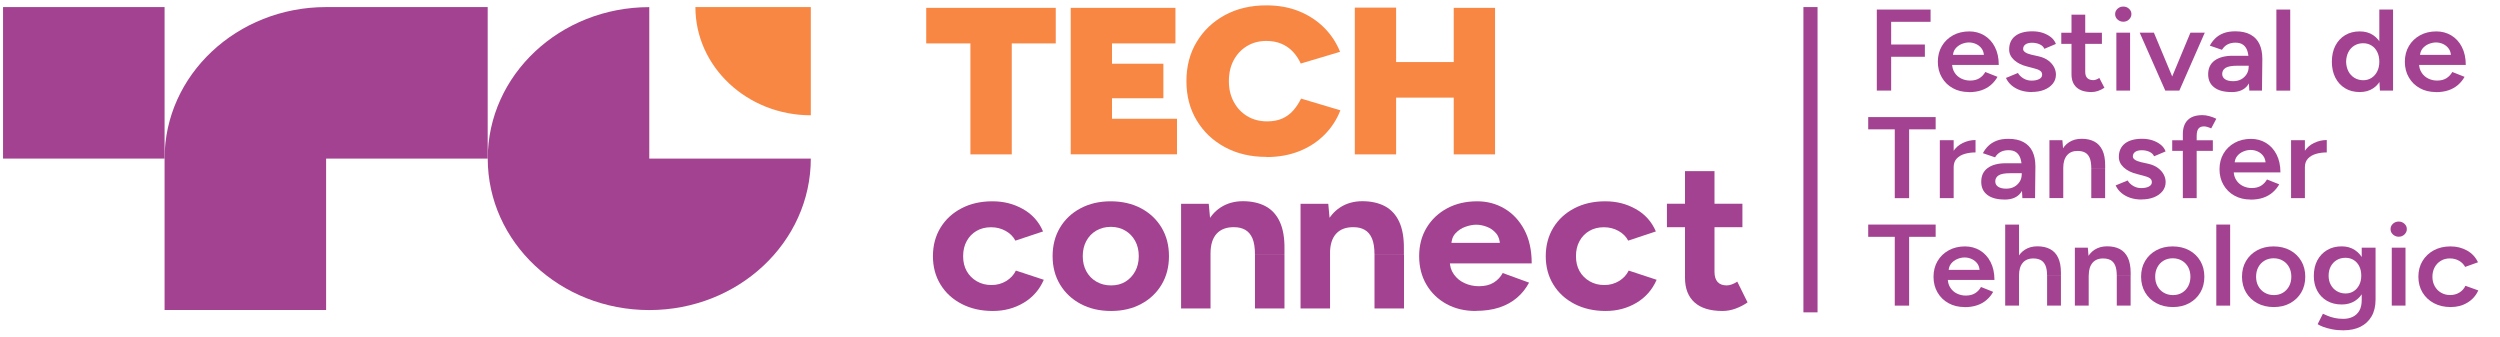
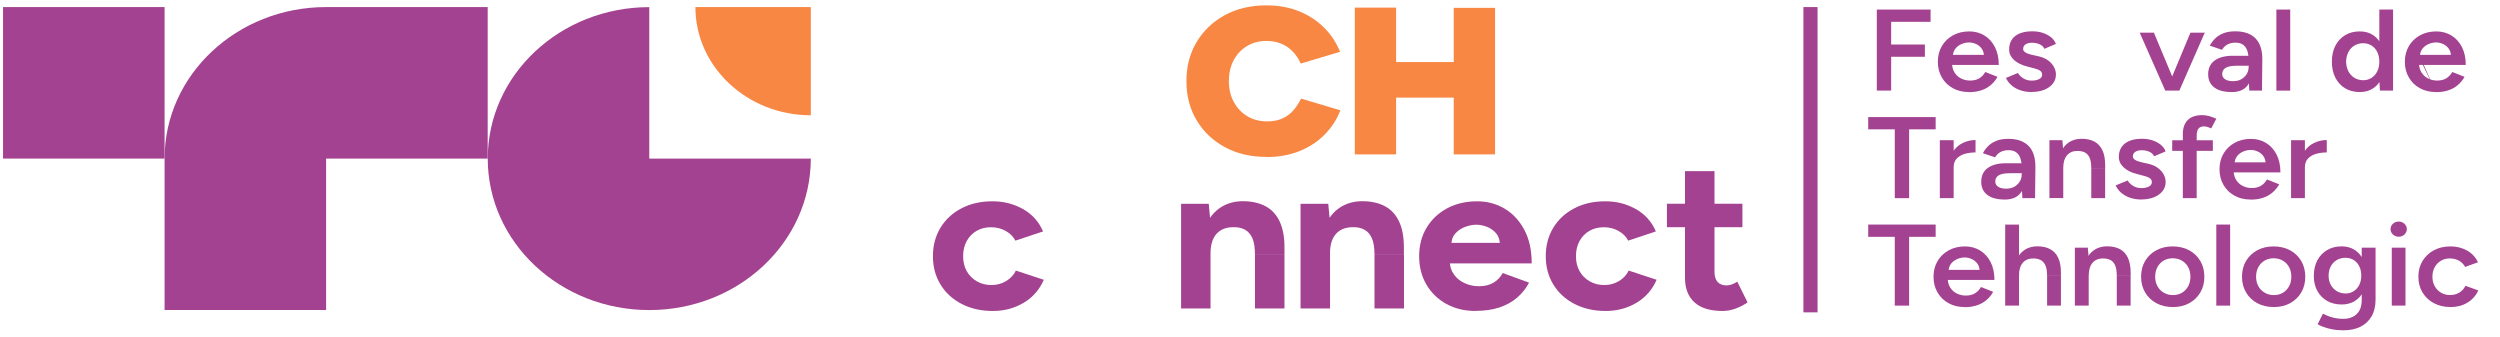
<svg xmlns="http://www.w3.org/2000/svg" width="267" height="36" viewBox="0 0 267 36" fill="none">
-   <path d="M103.64 16.488V4.637H98.92V0.838H112.755V4.637H108.056V16.488H103.646H103.64Z" fill="#F88744" />
-   <path d="M114.352 16.488V0.838H125.536V4.637H118.762V6.806H124.249V10.493H118.762V12.683H125.704V16.482H114.352V16.488Z" fill="#F88744" />
  <path d="M135.249 16.757C133.581 16.757 132.104 16.411 130.822 15.719C129.54 15.026 128.535 14.074 127.807 12.857C127.074 11.639 126.71 10.244 126.71 8.665C126.71 7.087 127.074 5.686 127.807 4.474C128.541 3.257 129.545 2.305 130.822 1.612C132.104 0.919 133.576 0.573 135.249 0.573C136.536 0.573 137.699 0.782 138.731 1.2C139.763 1.617 140.654 2.198 141.403 2.941C142.153 3.685 142.723 4.55 143.12 5.533L138.921 6.786C138.698 6.292 138.41 5.864 138.063 5.503C137.715 5.136 137.302 4.856 136.835 4.663C136.368 4.469 135.836 4.372 135.249 4.372C134.472 4.372 133.777 4.556 133.174 4.922C132.571 5.289 132.098 5.793 131.756 6.43C131.414 7.071 131.246 7.815 131.246 8.665C131.246 9.516 131.419 10.244 131.773 10.891C132.12 11.537 132.604 12.047 133.217 12.413C133.831 12.78 134.532 12.963 135.33 12.963C135.95 12.963 136.487 12.862 136.938 12.663C137.389 12.464 137.78 12.179 138.106 11.812C138.432 11.446 138.715 11.018 138.954 10.529L143.152 11.782C142.772 12.765 142.207 13.636 141.458 14.389C140.708 15.143 139.812 15.729 138.763 16.146C137.715 16.564 136.547 16.773 135.26 16.773L135.249 16.757Z" fill="#F88744" />
  <path d="M144.694 16.488V0.813H149.105V16.488H144.694ZM147.72 10.427V6.628H157.834V10.427H147.72ZM155.259 16.488V0.838H159.67V16.488H155.259Z" fill="#F88744" />
  <path d="M106.025 33.212C104.786 33.212 103.678 32.962 102.711 32.463C101.744 31.964 100.984 31.271 100.446 30.385C99.903 29.499 99.637 28.491 99.637 27.355C99.637 26.219 99.908 25.196 100.446 24.315C100.984 23.434 101.733 22.746 102.689 22.247C103.645 21.748 104.743 21.499 105.981 21.499C107.22 21.499 108.263 21.774 109.251 22.324C110.234 22.874 110.951 23.673 111.397 24.717L108.442 25.7C108.219 25.267 107.872 24.921 107.404 24.661C106.937 24.401 106.416 24.269 105.84 24.269C105.264 24.269 104.732 24.401 104.292 24.661C103.846 24.921 103.499 25.282 103.244 25.746C102.988 26.209 102.863 26.744 102.863 27.355C102.863 27.966 102.988 28.501 103.244 28.954C103.499 29.407 103.857 29.769 104.319 30.039C104.781 30.309 105.302 30.441 105.894 30.441C106.486 30.441 106.986 30.299 107.459 30.018C107.926 29.733 108.273 29.361 108.496 28.898L111.478 29.881C111.017 30.94 110.3 31.76 109.322 32.341C108.344 32.921 107.252 33.212 106.041 33.212H106.025Z" fill="#A34290" />
-   <path d="M118.665 33.212C117.442 33.212 116.362 32.962 115.422 32.463C114.482 31.964 113.749 31.276 113.216 30.395C112.684 29.514 112.418 28.501 112.418 27.355C112.418 26.209 112.679 25.196 113.206 24.315C113.732 23.434 114.46 22.746 115.4 22.247C116.34 21.748 117.41 21.499 118.621 21.499C119.833 21.499 120.924 21.748 121.864 22.247C122.804 22.746 123.532 23.439 124.059 24.315C124.585 25.196 124.846 26.209 124.846 27.355C124.846 28.501 124.585 29.514 124.059 30.395C123.532 31.276 122.809 31.964 121.875 32.463C120.941 32.962 119.876 33.212 118.665 33.212ZM118.665 30.482C119.251 30.482 119.767 30.349 120.202 30.08C120.636 29.81 120.984 29.443 121.239 28.974C121.495 28.506 121.62 27.966 121.62 27.355C121.62 26.744 121.495 26.204 121.239 25.736C120.984 25.267 120.631 24.895 120.18 24.631C119.729 24.366 119.213 24.228 118.643 24.228C118.073 24.228 117.535 24.361 117.079 24.631C116.622 24.9 116.269 25.267 116.019 25.736C115.764 26.204 115.639 26.744 115.639 27.355C115.639 27.966 115.764 28.506 116.019 28.974C116.275 29.443 116.633 29.815 117.095 30.08C117.557 30.349 118.078 30.482 118.67 30.482H118.665Z" fill="#A34290" />
  <path d="M126.139 32.942V21.763H129.094L129.284 23.821V32.942H126.134H126.139ZM134.032 27.218C134.032 26.459 133.939 25.868 133.76 25.45C133.576 25.033 133.32 24.732 132.983 24.544C132.652 24.355 132.261 24.264 131.816 24.264C131.006 24.248 130.382 24.478 129.942 24.956C129.502 25.435 129.284 26.143 129.284 27.08H128.236C128.236 25.888 128.421 24.88 128.795 24.05C129.17 23.225 129.692 22.588 130.371 22.15C131.05 21.712 131.837 21.488 132.744 21.488C133.652 21.488 134.488 21.667 135.156 22.023C135.824 22.38 136.335 22.935 136.683 23.688C137.03 24.442 137.199 25.415 137.182 26.606V27.212H134.032V27.218ZM134.032 32.942V27.218H137.182V32.942H134.032Z" fill="#A34290" />
  <path d="M138.898 32.942V21.763H141.859L142.049 23.821V32.942H138.898ZM146.796 27.218C146.796 26.459 146.704 25.868 146.519 25.45C146.335 25.033 146.079 24.732 145.743 24.544C145.411 24.355 145.02 24.264 144.575 24.264C143.765 24.248 143.141 24.478 142.701 24.956C142.261 25.435 142.044 26.143 142.044 27.08H140.995C140.995 25.888 141.18 24.88 141.555 24.05C141.929 23.225 142.451 22.588 143.13 22.15C143.803 21.712 144.597 21.488 145.504 21.488C146.411 21.488 147.242 21.667 147.91 22.023C148.578 22.38 149.089 22.935 149.436 23.688C149.784 24.442 149.952 25.415 149.936 26.606V27.212H146.786L146.796 27.218ZM146.796 32.942V27.218H149.947V32.942H146.796Z" fill="#A34290" />
  <path d="M157.6 33.212C156.422 33.212 155.384 32.962 154.477 32.463C153.57 31.964 152.858 31.276 152.342 30.395C151.826 29.514 151.565 28.501 151.565 27.355C151.565 26.209 151.832 25.196 152.364 24.315C152.896 23.434 153.63 22.746 154.558 22.247C155.487 21.748 156.557 21.499 157.769 21.499C158.817 21.499 159.784 21.753 160.664 22.267C161.544 22.782 162.255 23.536 162.788 24.524C163.32 25.517 163.586 26.718 163.586 28.134H154.548L154.835 27.864C154.835 28.414 154.982 28.898 155.275 29.305C155.569 29.718 155.949 30.029 156.422 30.242C156.889 30.456 157.394 30.568 157.937 30.568C158.589 30.568 159.121 30.436 159.534 30.176C159.947 29.917 160.267 29.575 160.49 29.158L163.304 30.186C162.972 30.813 162.538 31.353 162.006 31.806C161.473 32.259 160.843 32.605 160.11 32.845C159.377 33.084 158.545 33.201 157.606 33.201L157.6 33.212ZM154.998 26.209L154.711 25.939H160.457L160.197 26.209C160.197 25.674 160.061 25.247 159.789 24.926C159.518 24.605 159.192 24.371 158.801 24.223C158.41 24.075 158.035 23.999 157.665 23.999C157.296 23.999 156.91 24.075 156.498 24.223C156.085 24.371 155.732 24.605 155.438 24.926C155.145 25.247 154.998 25.674 154.998 26.209Z" fill="#A34290" />
  <path d="M171.474 33.212C170.235 33.212 169.127 32.962 168.16 32.463C167.194 31.964 166.433 31.271 165.895 30.385C165.352 29.499 165.086 28.491 165.086 27.355C165.086 26.219 165.358 25.196 165.895 24.315C166.433 23.434 167.183 22.746 168.139 22.247C169.095 21.748 170.192 21.499 171.43 21.499C172.669 21.499 173.712 21.774 174.7 22.324C175.684 22.874 176.401 23.673 176.846 24.717L173.891 25.7C173.668 25.267 173.321 24.921 172.854 24.661C172.386 24.401 171.865 24.269 171.289 24.269C170.713 24.269 170.181 24.401 169.741 24.661C169.296 24.921 168.948 25.282 168.693 25.746C168.437 26.209 168.313 26.744 168.313 27.355C168.313 27.966 168.437 28.501 168.693 28.954C168.948 29.407 169.307 29.769 169.768 30.039C170.23 30.309 170.751 30.441 171.344 30.441C171.936 30.441 172.435 30.299 172.908 30.018C173.375 29.733 173.723 29.361 173.945 28.898L176.928 29.881C176.466 30.94 175.749 31.76 174.771 32.341C173.793 32.921 172.701 33.212 171.49 33.212H171.474Z" fill="#A34290" />
  <path d="M178.029 24.264V21.758H186.09V24.264H178.029ZM183.966 33.212C182.646 33.212 181.647 32.906 180.973 32.295C180.3 31.684 179.958 30.813 179.958 29.677V18.275H183.108V29.03C183.108 29.509 183.222 29.871 183.439 30.115C183.662 30.36 183.988 30.482 184.417 30.482C184.575 30.482 184.749 30.446 184.944 30.38C185.14 30.314 185.335 30.212 185.542 30.079L186.639 32.295C186.259 32.565 185.83 32.784 185.362 32.957C184.895 33.13 184.428 33.212 183.966 33.212Z" fill="#A34290" />
  <path d="M200.443 9.679V1.021H206.185V2.33H201.975V4.754H205.577V6.063H201.975V9.674H200.443V9.679Z" fill="#A34290" />
  <path d="M210.274 9.831C209.633 9.831 209.063 9.694 208.563 9.419C208.064 9.144 207.673 8.762 207.39 8.273C207.102 7.784 206.961 7.224 206.961 6.593C206.961 5.961 207.108 5.396 207.395 4.912C207.683 4.423 208.085 4.046 208.591 3.766C209.096 3.491 209.677 3.354 210.323 3.354C210.91 3.354 211.442 3.496 211.92 3.782C212.393 4.067 212.773 4.474 213.05 5.014C213.327 5.549 213.468 6.19 213.468 6.934H208.281L208.482 6.761C208.482 7.138 208.569 7.469 208.743 7.744C208.916 8.019 209.15 8.232 209.443 8.38C209.737 8.528 210.057 8.604 210.405 8.604C210.807 8.604 211.144 8.518 211.41 8.35C211.676 8.181 211.882 7.957 212.029 7.688L213.333 8.207C213.148 8.538 212.914 8.823 212.626 9.073C212.339 9.322 212.002 9.511 211.611 9.643C211.22 9.775 210.774 9.842 210.269 9.842L210.274 9.831ZM208.574 6.032L208.362 5.859H212.083L211.888 6.032C211.888 5.696 211.806 5.416 211.649 5.197C211.491 4.978 211.29 4.815 211.046 4.703C210.801 4.591 210.551 4.535 210.285 4.535C210.019 4.535 209.758 4.591 209.492 4.703C209.231 4.815 209.009 4.978 208.835 5.197C208.661 5.416 208.569 5.696 208.569 6.032H208.574Z" fill="#A34290" />
  <path d="M217.005 9.831C216.565 9.831 216.163 9.77 215.793 9.648C215.424 9.526 215.109 9.348 214.843 9.124C214.577 8.9 214.376 8.63 214.234 8.324L215.516 7.794C215.647 8.024 215.842 8.217 216.103 8.375C216.364 8.533 216.652 8.609 216.967 8.609C217.309 8.609 217.586 8.553 217.792 8.441C217.999 8.329 218.102 8.176 218.102 7.978C218.102 7.779 218.02 7.642 217.863 7.54C217.705 7.438 217.483 7.351 217.189 7.285L216.57 7.122C215.945 6.975 215.457 6.735 215.103 6.409C214.75 6.083 214.577 5.712 214.577 5.289C214.577 4.673 214.788 4.194 215.218 3.853C215.641 3.517 216.255 3.344 217.059 3.344C217.466 3.344 217.836 3.4 218.173 3.512C218.509 3.624 218.803 3.781 219.052 3.98C219.297 4.184 219.471 4.418 219.569 4.693L218.341 5.213C218.254 5.009 218.086 4.846 217.841 4.734C217.597 4.622 217.32 4.566 217.021 4.566C216.722 4.566 216.489 4.627 216.32 4.744C216.152 4.861 216.07 5.029 216.07 5.243C216.07 5.365 216.146 5.482 216.293 5.584C216.445 5.686 216.657 5.773 216.939 5.839L217.716 6.012C218.145 6.109 218.498 6.267 218.77 6.475C219.042 6.684 219.243 6.919 219.378 7.178C219.509 7.438 219.574 7.698 219.574 7.963C219.574 8.334 219.46 8.66 219.237 8.94C219.014 9.22 218.705 9.439 218.319 9.592C217.934 9.745 217.494 9.821 216.999 9.821L217.005 9.831Z" fill="#A34290" />
-   <path d="M220.145 4.683V3.496H224.485V4.683H220.145ZM223.377 9.831C222.681 9.831 222.149 9.669 221.785 9.343C221.421 9.017 221.236 8.548 221.236 7.937V1.566H222.703V7.677C222.703 7.968 222.774 8.187 222.92 8.334C223.067 8.482 223.279 8.558 223.561 8.558C223.648 8.558 223.746 8.543 223.849 8.507C223.952 8.477 224.072 8.411 224.208 8.324L224.751 9.373C224.523 9.521 224.295 9.633 224.066 9.714C223.838 9.791 223.61 9.831 223.382 9.831H223.377Z" fill="#A34290" />
-   <path d="M226.766 2.32C226.527 2.32 226.326 2.238 226.152 2.081C225.978 1.923 225.896 1.729 225.896 1.505C225.896 1.281 225.983 1.093 226.152 0.935C226.326 0.777 226.527 0.701 226.766 0.701C227.005 0.701 227.206 0.777 227.379 0.935C227.553 1.093 227.635 1.281 227.635 1.505C227.635 1.729 227.548 1.918 227.379 2.081C227.211 2.244 227.005 2.32 226.766 2.32ZM226.027 9.679V3.491H227.493V9.679H226.027Z" fill="#A34290" />
  <path d="M231.254 9.679L228.521 3.491H230.037L232.623 9.679H231.248H231.254ZM231.362 9.679L233.937 3.491H235.469L232.753 9.679H231.368H231.362Z" fill="#A34290" />
  <path d="M238.325 9.831C237.532 9.831 236.918 9.669 236.484 9.338C236.049 9.006 235.832 8.543 235.832 7.937C235.832 7.295 236.06 6.801 236.522 6.465C236.984 6.129 237.63 5.956 238.456 5.956H240.221V7.02H238.928C238.342 7.02 237.923 7.097 237.69 7.25C237.451 7.402 237.331 7.616 237.331 7.901C237.331 8.141 237.434 8.329 237.641 8.467C237.847 8.604 238.135 8.67 238.505 8.67C238.836 8.67 239.129 8.599 239.374 8.462C239.618 8.319 239.808 8.136 239.949 7.906C240.091 7.677 240.156 7.418 240.156 7.127H240.59C240.59 7.968 240.411 8.63 240.047 9.113C239.689 9.597 239.113 9.837 238.32 9.837L238.325 9.831ZM240.226 9.679L240.161 8.518V6.501C240.161 6.078 240.112 5.727 240.02 5.442C239.928 5.156 239.776 4.938 239.569 4.785C239.363 4.632 239.086 4.556 238.744 4.556C238.428 4.556 238.151 4.617 237.912 4.739C237.673 4.861 237.472 5.055 237.304 5.319L236.011 4.876C236.153 4.606 236.337 4.352 236.571 4.118C236.804 3.883 237.098 3.695 237.456 3.552C237.815 3.41 238.244 3.344 238.744 3.344C239.385 3.344 239.922 3.461 240.351 3.695C240.781 3.929 241.101 4.265 241.307 4.703C241.514 5.141 241.617 5.666 241.617 6.287L241.579 9.679H240.221H240.226Z" fill="#A34290" />
  <path d="M243.117 9.679V1.021H244.595V9.679H243.117Z" fill="#A34290" />
  <path d="M252.025 9.831C251.428 9.831 250.906 9.699 250.461 9.429C250.015 9.159 249.668 8.782 249.418 8.299C249.168 7.81 249.043 7.244 249.043 6.593C249.043 5.941 249.168 5.36 249.418 4.881C249.668 4.398 250.015 4.026 250.461 3.756C250.906 3.486 251.428 3.354 252.025 3.354C252.579 3.354 253.057 3.486 253.459 3.756C253.861 4.026 254.165 4.398 254.377 4.881C254.589 5.365 254.692 5.936 254.692 6.593C254.692 7.25 254.589 7.815 254.377 8.299C254.165 8.788 253.861 9.164 253.459 9.429C253.057 9.699 252.579 9.831 252.025 9.831ZM252.394 8.569C252.731 8.569 253.025 8.482 253.285 8.314C253.546 8.146 253.747 7.912 253.894 7.616C254.04 7.321 254.111 6.975 254.111 6.588C254.111 6.2 254.04 5.859 253.894 5.559C253.747 5.258 253.546 5.029 253.285 4.866C253.025 4.703 252.726 4.617 252.384 4.617C252.041 4.617 251.721 4.698 251.449 4.866C251.178 5.029 250.966 5.263 250.808 5.559C250.656 5.854 250.575 6.2 250.564 6.588C250.575 6.975 250.656 7.316 250.808 7.616C250.96 7.912 251.178 8.146 251.455 8.314C251.732 8.482 252.047 8.569 252.4 8.569H252.394ZM254.176 9.679L254.111 8.528V1.021H255.578V9.679H254.176Z" fill="#A34290" />
-   <path d="M260.151 9.831C259.51 9.831 258.94 9.694 258.44 9.419C257.941 9.144 257.549 8.762 257.267 8.273C256.979 7.784 256.838 7.224 256.838 6.593C256.838 5.961 256.985 5.396 257.272 4.912C257.56 4.423 257.962 4.046 258.467 3.766C258.973 3.491 259.554 3.354 260.2 3.354C260.787 3.354 261.319 3.496 261.797 3.782C262.27 4.067 262.65 4.474 262.927 5.014C263.204 5.554 263.345 6.19 263.345 6.934H258.158L258.353 6.761C258.353 7.138 258.44 7.469 258.62 7.744C258.793 8.019 259.027 8.232 259.32 8.38C259.614 8.528 259.934 8.604 260.282 8.604C260.689 8.604 261.02 8.518 261.287 8.35C261.547 8.181 261.759 7.957 261.906 7.688L263.215 8.207C263.03 8.538 262.797 8.823 262.509 9.073C262.221 9.322 261.884 9.511 261.493 9.643C261.102 9.775 260.657 9.842 260.151 9.842V9.831ZM258.451 6.032L258.239 5.859H261.96L261.765 6.032C261.765 5.696 261.683 5.416 261.526 5.197C261.368 4.978 261.167 4.815 260.928 4.703C260.684 4.591 260.434 4.535 260.168 4.535C259.901 4.535 259.641 4.591 259.375 4.703C259.108 4.815 258.891 4.978 258.717 5.197C258.544 5.416 258.451 5.696 258.451 6.032Z" fill="#A34290" />
+   <path d="M260.151 9.831C259.51 9.831 258.94 9.694 258.44 9.419C257.941 9.144 257.549 8.762 257.267 8.273C256.979 7.784 256.838 7.224 256.838 6.593C256.838 5.961 256.985 5.396 257.272 4.912C257.56 4.423 257.962 4.046 258.467 3.766C258.973 3.491 259.554 3.354 260.2 3.354C260.787 3.354 261.319 3.496 261.797 3.782C262.27 4.067 262.65 4.474 262.927 5.014C263.204 5.554 263.345 6.19 263.345 6.934H258.158L258.353 6.761C258.353 7.138 258.44 7.469 258.62 7.744C258.793 8.019 259.027 8.232 259.32 8.38C259.614 8.528 259.934 8.604 260.282 8.604C260.689 8.604 261.02 8.518 261.287 8.35C261.547 8.181 261.759 7.957 261.906 7.688L263.215 8.207C263.03 8.538 262.797 8.823 262.509 9.073C262.221 9.322 261.884 9.511 261.493 9.643C261.102 9.775 260.657 9.842 260.151 9.842V9.831ZL258.239 5.859H261.96L261.765 6.032C261.765 5.696 261.683 5.416 261.526 5.197C261.368 4.978 261.167 4.815 260.928 4.703C260.684 4.591 260.434 4.535 260.168 4.535C259.901 4.535 259.641 4.591 259.375 4.703C259.108 4.815 258.891 4.978 258.717 5.197C258.544 5.416 258.451 5.696 258.451 6.032Z" fill="#A34290" />
  <path d="M202.361 21.163V13.814H199.525V12.505H206.728V13.814H203.893V21.163H202.361Z" fill="#A34290" />
  <path d="M207.174 21.163V14.975H208.651V21.163H207.174ZM208.152 17.873C208.152 17.206 208.287 16.655 208.559 16.228C208.831 15.8 209.184 15.479 209.624 15.27C210.058 15.062 210.514 14.955 210.987 14.955V16.279C210.58 16.279 210.199 16.33 209.846 16.431C209.488 16.533 209.2 16.701 208.983 16.93C208.765 17.16 208.651 17.465 208.651 17.847L208.152 17.873Z" fill="#A34290" />
  <path d="M214.089 21.31C213.296 21.31 212.682 21.147 212.248 20.816C211.813 20.485 211.596 20.022 211.596 19.416C211.596 18.774 211.824 18.28 212.286 17.944C212.747 17.608 213.394 17.435 214.219 17.435H215.985V18.499H214.692C214.105 18.499 213.687 18.575 213.453 18.728C213.214 18.881 213.095 19.095 213.095 19.38C213.095 19.619 213.198 19.808 213.405 19.945C213.611 20.083 213.899 20.149 214.268 20.149C214.6 20.149 214.893 20.078 215.137 19.94C215.382 19.798 215.572 19.614 215.713 19.385C215.854 19.156 215.92 18.896 215.92 18.606H216.354C216.354 19.446 216.175 20.108 215.811 20.592C215.452 21.076 214.877 21.315 214.084 21.315L214.089 21.31ZM215.99 21.163L215.925 20.001V17.985C215.925 17.562 215.876 17.211 215.784 16.925C215.691 16.64 215.539 16.421 215.333 16.268C215.126 16.116 214.849 16.039 214.507 16.039C214.192 16.039 213.915 16.1 213.676 16.223C213.437 16.345 213.236 16.538 213.068 16.803L211.775 16.36C211.916 16.09 212.101 15.836 212.334 15.601C212.568 15.367 212.861 15.179 213.22 15.036C213.578 14.893 214.007 14.827 214.507 14.827C215.148 14.827 215.686 14.944 216.115 15.179C216.544 15.413 216.865 15.749 217.071 16.187C217.277 16.625 217.381 17.149 217.381 17.771L217.343 21.163H215.985H215.99Z" fill="#A34290" />
  <path d="M218.879 21.163V14.975H220.264L220.356 16.111V21.157H218.879V21.163ZM223.349 17.995C223.349 17.501 223.29 17.119 223.17 16.849C223.051 16.579 222.882 16.396 222.67 16.284C222.453 16.177 222.203 16.121 221.91 16.121C221.416 16.111 221.035 16.263 220.764 16.579C220.492 16.895 220.356 17.343 220.356 17.929H219.802C219.802 17.277 219.906 16.717 220.107 16.253C220.307 15.785 220.601 15.433 220.976 15.189C221.356 14.944 221.801 14.822 222.323 14.822C222.844 14.822 223.3 14.919 223.675 15.118C224.05 15.316 224.333 15.622 224.534 16.039C224.735 16.457 224.832 16.997 224.832 17.664V17.985H223.355L223.349 17.995ZM223.349 21.163V17.995H224.827V21.163H223.349Z" fill="#A34290" />
  <path d="M228.721 21.31C228.281 21.31 227.88 21.249 227.51 21.127C227.141 21.005 226.826 20.826 226.56 20.602C226.293 20.378 226.092 20.108 225.951 19.803L227.233 19.273C227.363 19.502 227.559 19.696 227.82 19.854C228.08 20.012 228.368 20.088 228.683 20.088C229.026 20.088 229.303 20.032 229.509 19.92C229.715 19.808 229.819 19.655 229.819 19.456C229.819 19.258 229.737 19.12 229.58 19.018C229.422 18.917 229.199 18.83 228.906 18.764L228.287 18.601C227.662 18.453 227.173 18.214 226.82 17.888C226.467 17.562 226.293 17.19 226.293 16.768C226.293 16.151 226.505 15.673 226.934 15.332C227.363 14.995 227.977 14.822 228.776 14.822C229.178 14.822 229.553 14.878 229.889 14.99C230.226 15.102 230.519 15.26 230.769 15.459C231.014 15.662 231.188 15.897 231.285 16.172L230.058 16.691C229.971 16.488 229.802 16.325 229.558 16.212C229.314 16.1 229.037 16.044 228.738 16.044C228.439 16.044 228.205 16.105 228.037 16.223C227.869 16.34 227.787 16.508 227.787 16.722C227.787 16.844 227.863 16.961 228.01 17.063C228.162 17.165 228.374 17.251 228.656 17.318L229.433 17.491C229.862 17.587 230.215 17.745 230.487 17.954C230.758 18.163 230.959 18.397 231.095 18.657C231.226 18.917 231.291 19.176 231.291 19.441C231.291 19.813 231.177 20.139 230.954 20.419C230.731 20.699 230.422 20.918 230.036 21.071C229.65 21.224 229.21 21.3 228.716 21.3L228.721 21.31Z" fill="#A34290" />
  <path d="M231.992 16.116V14.98H236.332V16.116H231.992ZM233.127 21.163V14.323C233.127 13.671 233.301 13.172 233.649 12.821C233.997 12.469 234.523 12.296 235.224 12.296C235.452 12.296 235.697 12.332 235.958 12.403C236.218 12.475 236.468 12.566 236.702 12.683L236.158 13.712C235.99 13.636 235.843 13.585 235.718 13.549C235.594 13.513 235.479 13.498 235.382 13.498C235.116 13.498 234.92 13.58 234.795 13.738C234.67 13.895 234.605 14.16 234.605 14.522V21.163H233.127Z" fill="#A34290" />
  <path d="M240.356 21.31C239.715 21.31 239.145 21.173 238.645 20.898C238.146 20.623 237.755 20.241 237.472 19.752C237.184 19.263 237.043 18.703 237.043 18.071C237.043 17.44 237.19 16.875 237.478 16.391C237.765 15.902 238.167 15.525 238.673 15.245C239.178 14.97 239.759 14.832 240.405 14.832C240.992 14.832 241.524 14.975 242.002 15.26C242.475 15.545 242.855 15.953 243.132 16.493C243.409 17.032 243.55 17.669 243.55 18.413H238.363L238.558 18.239C238.558 18.616 238.645 18.947 238.825 19.222C238.998 19.497 239.232 19.711 239.525 19.859C239.819 20.006 240.139 20.083 240.487 20.083C240.894 20.083 241.226 19.996 241.492 19.828C241.752 19.66 241.964 19.436 242.111 19.166L243.42 19.686C243.235 20.017 243.002 20.302 242.714 20.551C242.426 20.801 242.089 20.989 241.698 21.122C241.307 21.254 240.862 21.32 240.356 21.32V21.31ZM238.656 17.511L238.444 17.338H242.165L241.97 17.511C241.97 17.175 241.888 16.895 241.731 16.676C241.573 16.457 241.372 16.294 241.133 16.182C240.889 16.07 240.639 16.014 240.373 16.014C240.107 16.014 239.846 16.07 239.58 16.182C239.314 16.294 239.096 16.457 238.922 16.676C238.749 16.895 238.656 17.175 238.656 17.511Z" fill="#A34290" />
  <path d="M244.686 21.163V14.975H246.163V21.163H244.686ZM245.663 17.873C245.663 17.206 245.799 16.655 246.071 16.228C246.342 15.8 246.695 15.479 247.135 15.27C247.57 15.062 248.026 14.955 248.499 14.955V16.279C248.091 16.279 247.711 16.33 247.358 16.431C247 16.533 246.712 16.701 246.494 16.93C246.277 17.16 246.163 17.465 246.163 17.847L245.663 17.873Z" fill="#A34290" />
  <path d="M202.361 32.641V25.293H199.525V23.984H206.728V25.293H203.893V32.641H202.361Z" fill="#A34290" />
  <path d="M209.813 32.794C209.173 32.794 208.602 32.656 208.102 32.381C207.603 32.106 207.212 31.724 206.929 31.236C206.641 30.747 206.5 30.186 206.5 29.555C206.5 28.924 206.647 28.358 206.935 27.875C207.222 27.386 207.624 27.009 208.13 26.729C208.635 26.454 209.216 26.316 209.862 26.316C210.449 26.316 210.981 26.459 211.459 26.744C211.932 27.029 212.312 27.436 212.589 27.976C212.866 28.511 213.007 29.153 213.007 29.896H207.82L208.021 29.723C208.021 30.1 208.108 30.431 208.282 30.706C208.455 30.981 208.689 31.195 208.982 31.343C209.276 31.49 209.596 31.567 209.944 31.567C210.346 31.567 210.683 31.48 210.949 31.312C211.215 31.144 211.421 30.92 211.568 30.65L212.872 31.169C212.687 31.5 212.453 31.786 212.165 32.035C211.878 32.285 211.541 32.473 211.15 32.605C210.759 32.738 210.313 32.804 209.808 32.804L209.813 32.794ZM208.113 28.995L207.901 28.822H211.622L211.427 28.995C211.427 28.659 211.345 28.379 211.188 28.16C211.03 27.941 210.829 27.778 210.585 27.666C210.34 27.554 210.09 27.498 209.824 27.498C209.558 27.498 209.297 27.554 209.031 27.666C208.771 27.778 208.548 27.941 208.374 28.16C208.2 28.379 208.108 28.659 208.108 28.995H208.113Z" fill="#A34290" />
  <path d="M214.154 32.641V23.984H215.632V32.641H214.154ZM218.63 29.479C218.63 28.985 218.57 28.603 218.446 28.333C218.321 28.063 218.152 27.88 217.935 27.767C217.718 27.661 217.473 27.605 217.191 27.605C216.691 27.594 216.305 27.747 216.034 28.063C215.762 28.379 215.632 28.827 215.632 29.412H215.061C215.061 28.761 215.165 28.2 215.371 27.737C215.577 27.268 215.871 26.917 216.251 26.673C216.631 26.428 217.077 26.306 217.598 26.306C218.12 26.306 218.565 26.403 218.945 26.601C219.325 26.8 219.613 27.105 219.809 27.523C220.01 27.941 220.108 28.48 220.108 29.148V29.468H218.63V29.479ZM218.63 32.641V29.474H220.108V32.641H218.63Z" fill="#A34290" />
  <path d="M221.596 32.641V26.454H222.981L223.073 27.589V32.636H221.596V32.641ZM226.072 29.479C226.072 28.985 226.012 28.603 225.892 28.333C225.773 28.063 225.604 27.88 225.393 27.767C225.175 27.661 224.925 27.605 224.632 27.605C224.138 27.594 223.758 27.747 223.486 28.063C223.214 28.379 223.079 28.827 223.079 29.412H222.525C222.525 28.761 222.628 28.2 222.829 27.737C223.03 27.268 223.323 26.917 223.698 26.673C224.078 26.428 224.524 26.306 225.045 26.306C225.566 26.306 226.023 26.403 226.398 26.601C226.772 26.8 227.055 27.105 227.256 27.523C227.451 27.941 227.555 28.48 227.555 29.148V29.468H226.077L226.072 29.479ZM226.072 32.641V29.474H227.549V32.641H226.072Z" fill="#A34290" />
  <path d="M232.074 32.794C231.406 32.794 230.814 32.656 230.303 32.381C229.792 32.106 229.39 31.724 229.103 31.236C228.815 30.747 228.668 30.186 228.668 29.555C228.668 28.924 228.809 28.358 229.097 27.875C229.385 27.386 229.782 27.009 230.292 26.729C230.803 26.454 231.384 26.316 232.036 26.316C232.688 26.316 233.296 26.454 233.801 26.729C234.312 27.004 234.708 27.386 234.996 27.875C235.284 28.363 235.425 28.924 235.425 29.555C235.425 30.186 235.284 30.752 234.996 31.236C234.708 31.724 234.312 32.101 233.807 32.381C233.301 32.656 232.72 32.794 232.074 32.794ZM232.074 31.516C232.443 31.516 232.769 31.429 233.046 31.261C233.323 31.093 233.54 30.859 233.698 30.568C233.855 30.278 233.937 29.937 233.937 29.55C233.937 29.163 233.855 28.822 233.698 28.531C233.54 28.241 233.318 28.007 233.03 27.839C232.742 27.671 232.416 27.584 232.047 27.584C231.677 27.584 231.351 27.671 231.069 27.839C230.786 28.007 230.569 28.241 230.412 28.531C230.254 28.827 230.173 29.163 230.173 29.55C230.173 29.937 230.254 30.278 230.417 30.568C230.58 30.864 230.803 31.093 231.091 31.261C231.378 31.429 231.704 31.516 232.074 31.516Z" fill="#A34290" />
  <path d="M236.701 32.641V23.984H238.179V32.641H236.701Z" fill="#A34290" />
  <path d="M242.851 32.794C242.183 32.794 241.591 32.656 241.08 32.381C240.57 32.106 240.168 31.724 239.88 31.236C239.592 30.747 239.445 30.186 239.445 29.555C239.445 28.924 239.587 28.358 239.874 27.875C240.162 27.386 240.559 27.009 241.069 26.729C241.58 26.454 242.161 26.316 242.813 26.316C243.465 26.316 244.073 26.454 244.578 26.729C245.089 27.004 245.486 27.386 245.773 27.875C246.061 28.363 246.203 28.924 246.203 29.555C246.203 30.186 246.061 30.752 245.773 31.236C245.486 31.724 245.089 32.101 244.584 32.381C244.079 32.656 243.498 32.794 242.851 32.794ZM242.851 31.516C243.221 31.516 243.546 31.429 243.823 31.261C244.1 31.093 244.318 30.859 244.475 30.568C244.633 30.278 244.714 29.937 244.714 29.55C244.714 29.163 244.633 28.822 244.475 28.531C244.318 28.241 244.095 28.007 243.807 27.839C243.519 27.671 243.193 27.584 242.824 27.584C242.455 27.584 242.129 27.671 241.846 27.839C241.564 28.007 241.346 28.241 241.189 28.531C241.031 28.827 240.95 29.163 240.95 29.55C240.95 29.937 241.031 30.278 241.194 30.568C241.357 30.864 241.58 31.093 241.868 31.261C242.156 31.429 242.482 31.516 242.851 31.516Z" fill="#A34290" />
  <path d="M250.097 32.519C249.5 32.519 248.978 32.392 248.533 32.137C248.088 31.882 247.74 31.526 247.49 31.067C247.24 30.609 247.115 30.08 247.115 29.479C247.115 28.837 247.24 28.277 247.49 27.808C247.74 27.34 248.088 26.973 248.533 26.708C248.978 26.444 249.5 26.311 250.097 26.311C250.635 26.311 251.102 26.444 251.504 26.708C251.906 26.973 252.216 27.34 252.433 27.813C252.65 28.287 252.764 28.847 252.764 29.489C252.764 30.131 252.656 30.63 252.433 31.083C252.216 31.536 251.901 31.887 251.504 32.142C251.102 32.392 250.635 32.519 250.097 32.519ZM250.32 35.279C249.853 35.279 249.435 35.243 249.06 35.167C248.685 35.091 248.37 35.004 248.115 34.907C247.859 34.811 247.664 34.714 247.523 34.622L248.088 33.507C248.212 33.563 248.375 33.634 248.582 33.726C248.788 33.812 249.033 33.889 249.315 33.955C249.598 34.021 249.913 34.052 250.266 34.052C250.646 34.052 250.983 33.98 251.282 33.833C251.58 33.69 251.814 33.466 251.982 33.171C252.151 32.875 252.232 32.493 252.232 32.035V26.454H253.71V31.994C253.71 32.697 253.568 33.293 253.286 33.782C253.003 34.271 252.607 34.642 252.096 34.897C251.586 35.147 250.994 35.274 250.315 35.274L250.32 35.279ZM250.505 31.343C250.836 31.343 251.129 31.261 251.385 31.093C251.635 30.93 251.83 30.701 251.971 30.421C252.113 30.136 252.183 29.81 252.183 29.438C252.183 29.066 252.113 28.725 251.971 28.44C251.83 28.155 251.635 27.93 251.379 27.773C251.124 27.61 250.831 27.533 250.494 27.533C250.141 27.533 249.831 27.615 249.565 27.773C249.299 27.93 249.087 28.155 248.929 28.44C248.777 28.725 248.696 29.056 248.696 29.438C248.696 29.82 248.772 30.136 248.929 30.421C249.082 30.706 249.299 30.93 249.57 31.093C249.842 31.256 250.157 31.343 250.51 31.343H250.505Z" fill="#A34290" />
  <path d="M256.18 25.282C255.941 25.282 255.74 25.201 255.566 25.043C255.392 24.885 255.311 24.692 255.311 24.468C255.311 24.244 255.397 24.055 255.566 23.897C255.74 23.739 255.941 23.663 256.18 23.663C256.419 23.663 256.62 23.739 256.793 23.897C256.967 24.055 257.049 24.244 257.049 24.468C257.049 24.692 256.962 24.88 256.793 25.043C256.625 25.206 256.419 25.282 256.18 25.282ZM255.441 32.641V26.454H256.908V32.641H255.441Z" fill="#A34290" />
  <path d="M261.738 32.794C261.059 32.794 260.461 32.656 259.945 32.381C259.424 32.106 259.022 31.724 258.723 31.236C258.43 30.747 258.283 30.186 258.283 29.555C258.283 28.924 258.43 28.358 258.723 27.875C259.017 27.386 259.424 27.009 259.935 26.729C260.451 26.454 261.043 26.316 261.711 26.316C262.379 26.316 262.949 26.464 263.476 26.754C264.003 27.049 264.394 27.467 264.649 28.012L263.275 28.506C263.134 28.236 262.917 28.017 262.629 27.849C262.341 27.686 262.01 27.599 261.64 27.599C261.271 27.599 260.956 27.686 260.679 27.854C260.396 28.022 260.179 28.256 260.021 28.547C259.864 28.842 259.782 29.178 259.782 29.555C259.782 29.932 259.864 30.268 260.027 30.563C260.19 30.859 260.413 31.088 260.7 31.256C260.988 31.424 261.309 31.511 261.673 31.511C262.037 31.511 262.373 31.424 262.661 31.246C262.949 31.067 263.167 30.828 263.308 30.523L264.682 31.017C264.427 31.577 264.036 32.015 263.514 32.325C262.993 32.641 262.401 32.794 261.738 32.794Z" fill="#A34290" />
  <path d="M86.594 16.936C86.594 21.402 84.661 25.445 81.543 28.373C78.425 31.302 74.106 33.115 69.343 33.115C59.81 33.115 52.091 25.873 52.091 16.941C52.091 12.469 54.025 8.426 57.142 5.503C60.266 2.575 64.579 0.762 69.343 0.762V16.941H86.594V16.936Z" fill="#A34290" />
  <path d="M74.269 0.756H86.595V12.312C79.794 12.312 74.269 7.132 74.269 0.756Z" fill="#F88744" />
  <path d="M17.577 0.756H0.325V16.936H17.577V0.756Z" fill="#A34290" />
  <path d="M52.086 0.756V16.936H34.829V33.11H17.577V16.936C17.577 12.464 19.511 8.421 22.629 5.498C25.752 2.569 30.065 0.756 34.829 0.756H52.086Z" fill="#A34290" />
  <path d="M194.114 0.756H192.604V33.359H194.114V0.756Z" fill="#A34290" />
</svg>